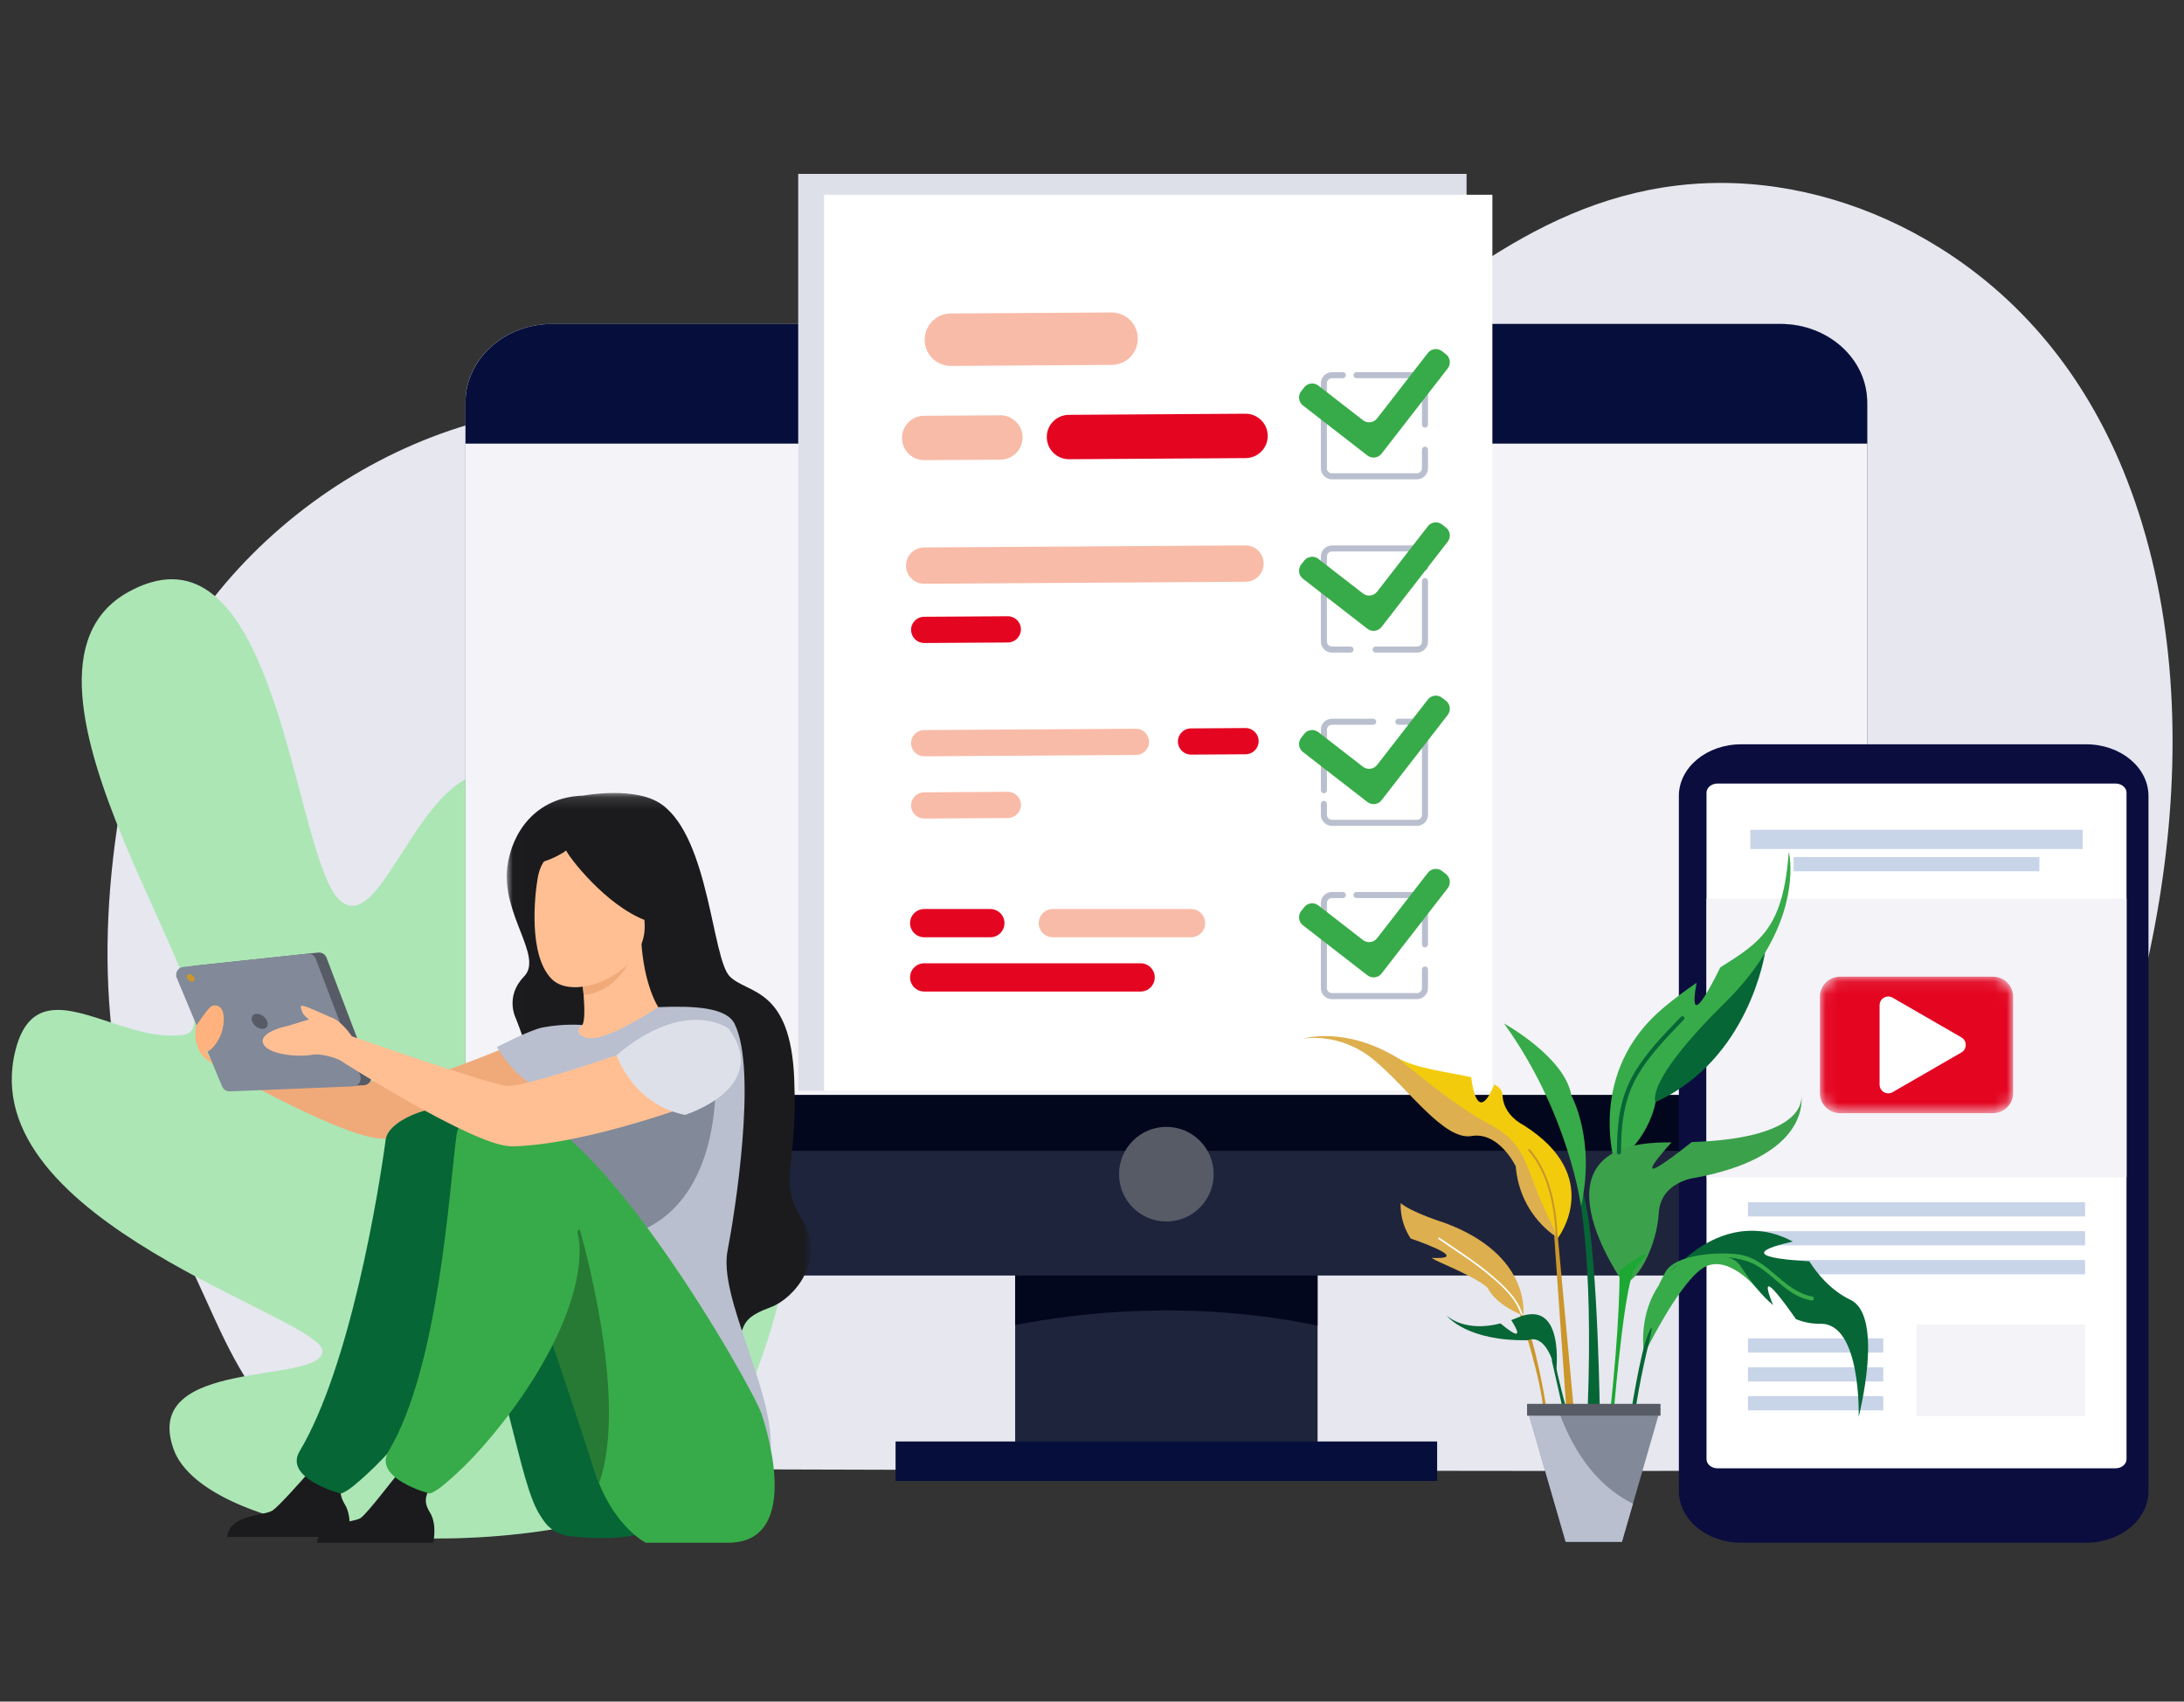
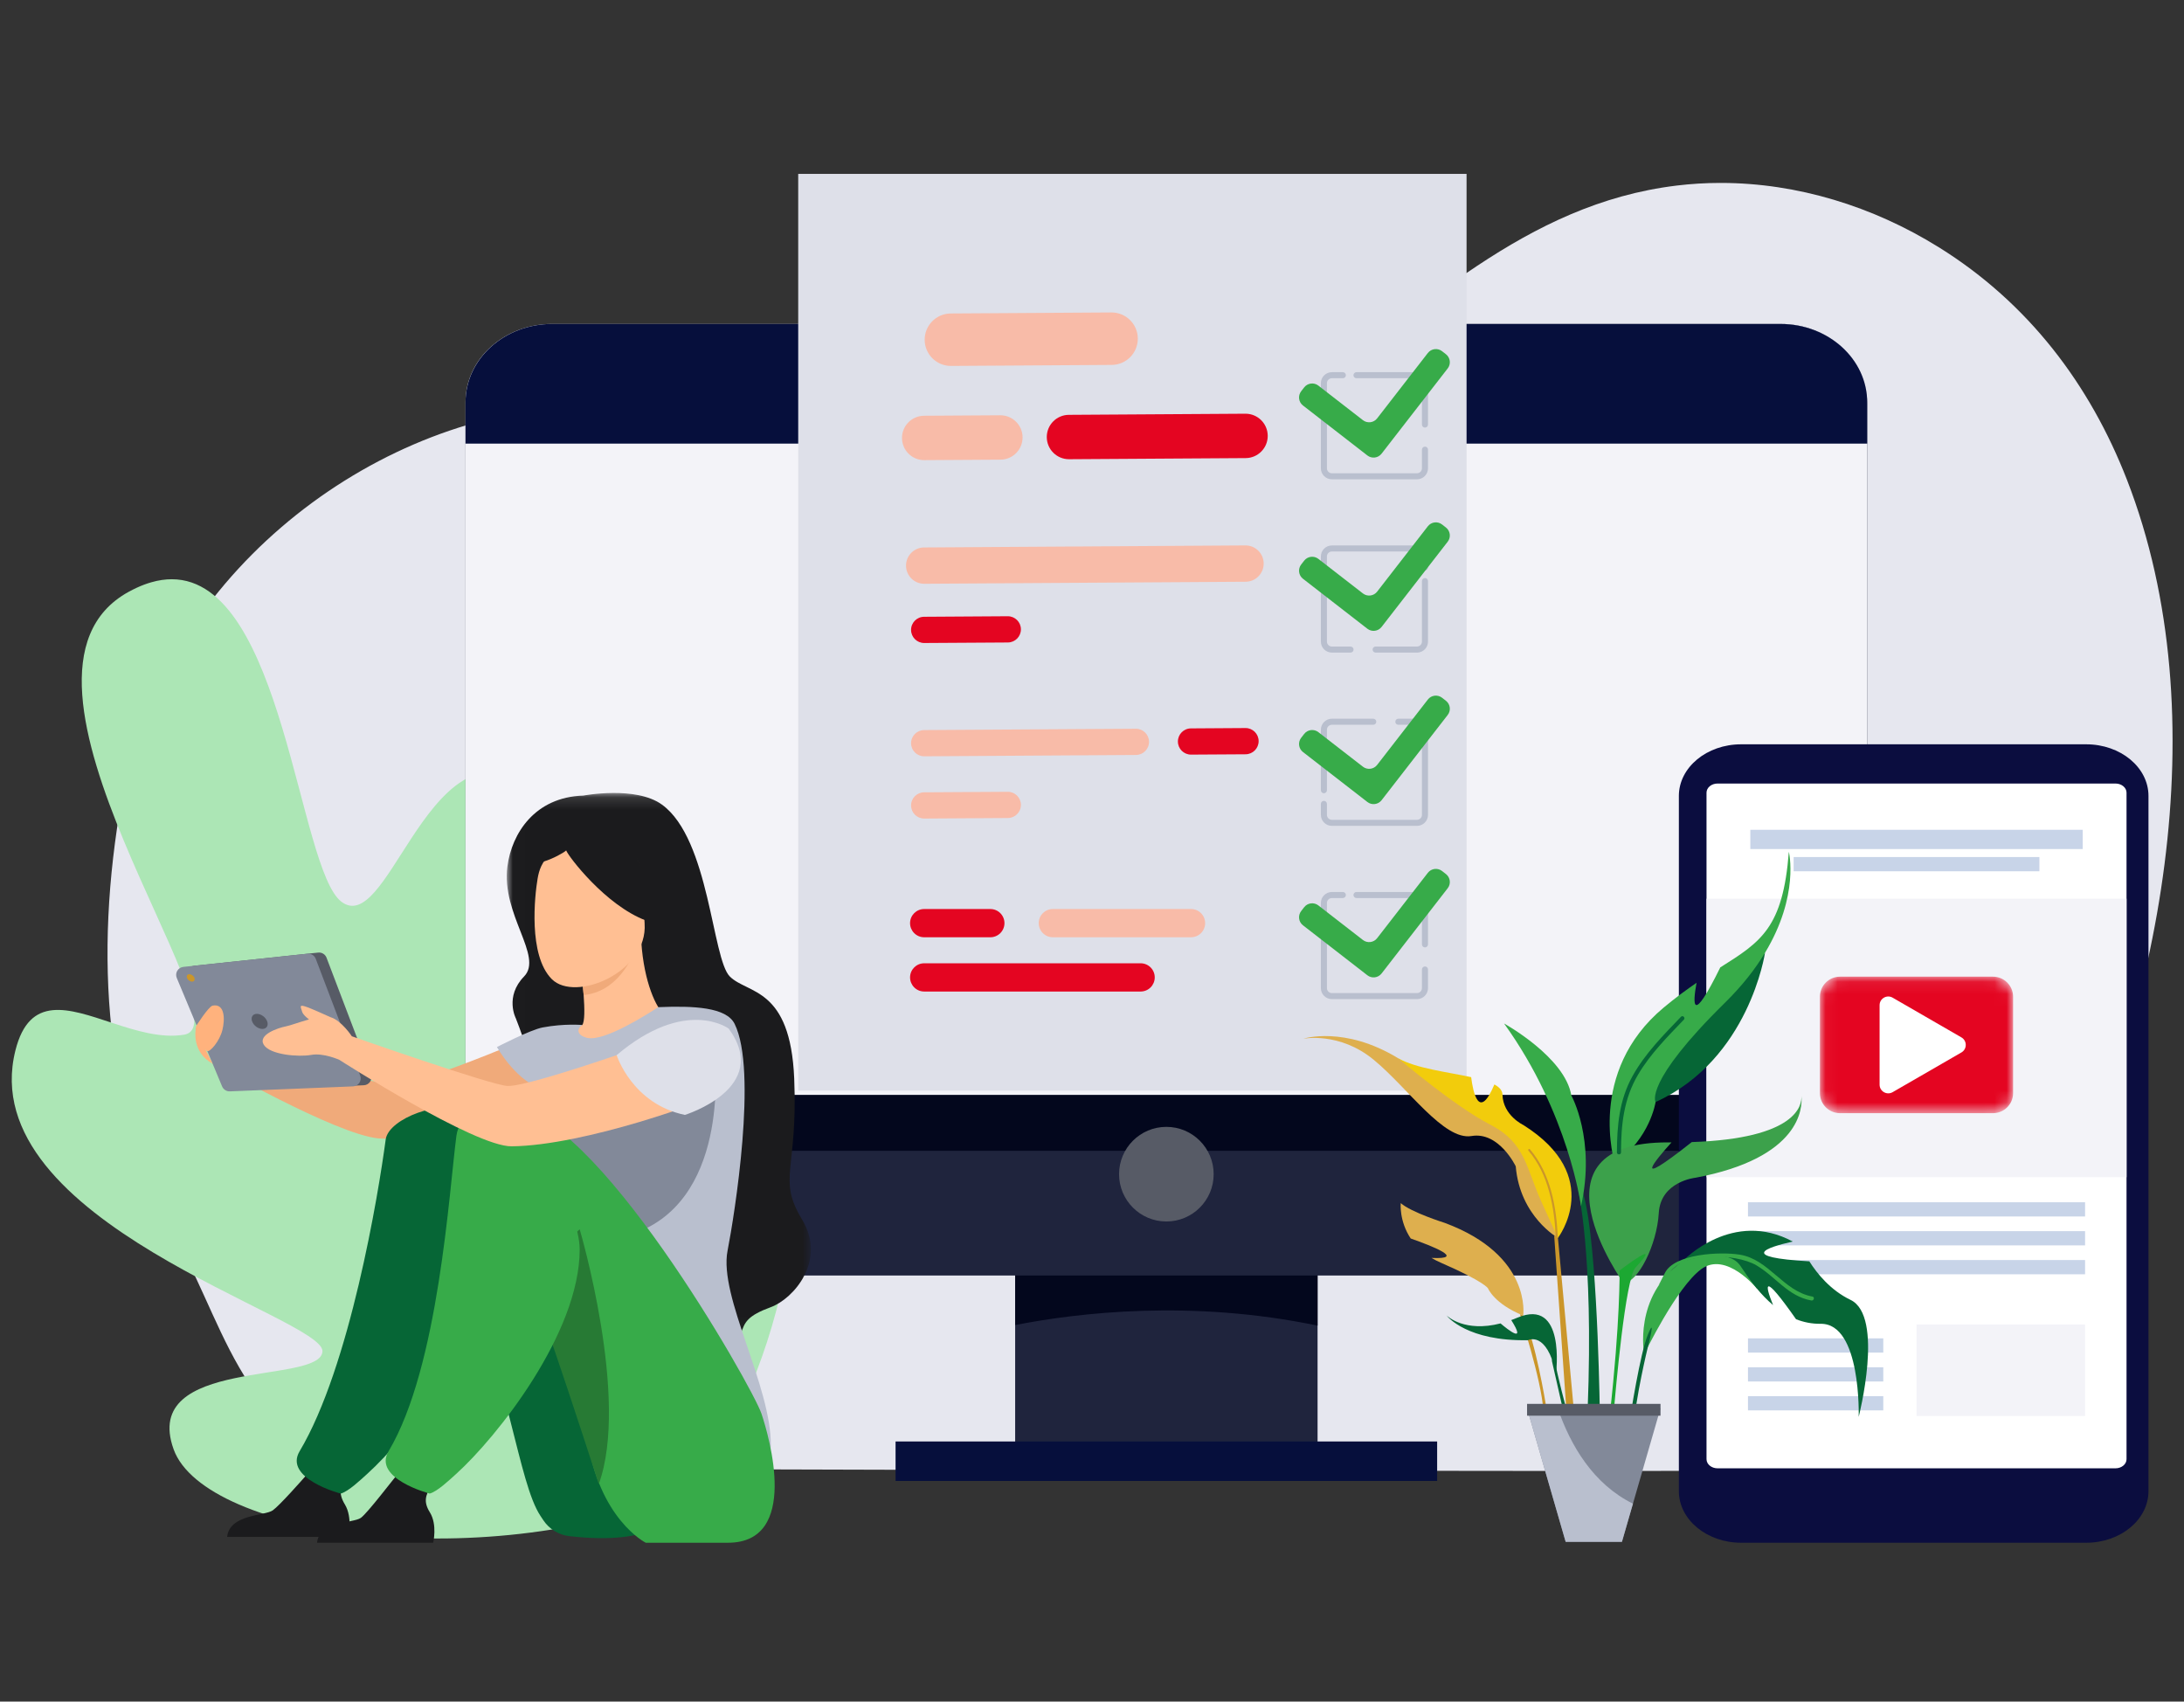
<svg xmlns="http://www.w3.org/2000/svg" xmlns:xlink="http://www.w3.org/1999/xlink" width="181" height="141" viewBox="0 0 181 141">
  <rect x="0" y="0" width="181" height="141" fill="#333333" stroke="none" />
  <defs>
    <path id="97lo6or9va" d="M1.694.068C.775.068.03.812.03 1.731v7.986c0 .918.744 1.663 1.663 1.663h12.683c.919 0 1.663-.745 1.663-1.663V1.731c0-.919-.744-1.663-1.663-1.663H1.694z" />
    <path id="nkue4emtyc" d="M0.008 0.127L25.21 0.127 25.21 44.978 0.008 44.978z" />
  </defs>
  <g fill="none" fill-rule="evenodd">
    <g>
      <g>
        <g>
          <g>
            <g>
              <path fill="#E6E7EF" d="M141.574 1.158c-1.198.002-2.395.074-3.588.218-12.648 1.53-21.065 10.417-31.282 17.454-9.914 6.828-21.71 10.383-33.301 7.128-9.273-2.604-18.189-6.933-27.977-6.183-16.369 1.254-33.131 14.381-36.328 32.533-2.25 12.778-1.528 25.763 4.76 36.832 3.984 7.014 5.77 17.698 17.708 18.602 6.476.05 12.95.044 19.413 0 1.523.008 3.092-.008 4.7 0 29.471.104 89.618.207 89.445.104 12.472.333 14.576-4.77 16.16-6.925 2.896-3.936 5.469-8.153 7.688-12.58 9.083-18.12 13.97-42.91 6.327-62.58-3.058-7.87-8.151-14.642-15.6-19.275-5.462-3.397-11.732-5.316-18.01-5.328h-.115z" transform="translate(-310 -2381) translate(250 1779) translate(0 603) translate(60.975) translate(0 13)" />
              <path fill="#ACE6B5" d="M11.575 34.247c-.392.111-.797.262-1.216.455l-.004.002c-.222.103-.447.216-.676.342-12.603 6.932 10.006 35.795 4.604 36.693-1.916.318-4.003-.333-5.98-.984-3.598-1.186-6.83-2.37-8 2.287C-3.27 87.285 25.88 95.172 25.75 97.977c-.13 2.805-15.111.417-12.335 8.122 2.573 7.14 25.94 10.703 43.355 3.263.504-.215 13.376-20.945 4.881-33.626-5.16-7.703-8.437-2.902-11.137 1.898-1.745 3.101-3.25 6.202-4.866 5.932-4.12-.69 5.822-26.523-2.43-32.399-4.56-3.245-7.637.543-10.122 4.332-2.177 3.318-3.9 6.637-5.769 5.228-3.584-2.7-4.797-26.726-14.066-26.729-.535 0-1.095.08-1.686.249" transform="translate(-310 -2381) translate(250 1779) translate(0 603) translate(60.975) translate(0 13)" />
              <path fill="#1F243D" d="M83.157 108.254L108.219 108.254 108.219 89.187 83.157 89.187z" transform="translate(-310 -2381) translate(250 1779) translate(0 603) translate(60.975) translate(0 13)" />
              <path fill="#03071D" d="M108.219 89.187v6.66c-10.45-2.177-19.801-1.079-25.062-.047v-6.613h25.062z" transform="translate(-310 -2381) translate(250 1779) translate(0 603) translate(60.975) translate(0 13)" />
              <path fill="#060F3C" d="M73.246 108.718L118.129 108.718 118.129 105.447 73.246 105.447z" transform="translate(-310 -2381) translate(250 1779) translate(0 603) translate(60.975) translate(0 13)" />
              <path fill="#1F243D" d="M153.77 19.458v72.237H37.606V19.458c0-3.652 3.214-6.613 7.178-6.613H146.59c3.965 0 7.179 2.96 7.179 6.613" transform="translate(-310 -2381) translate(250 1779) translate(0 603) translate(60.975) translate(0 13)" />
              <path fill="#F3F3F8" d="M153.77 19.312V76.74H37.606V19.312c0-3.573 3.214-6.468 7.178-6.468H146.59c.193 0 .384.007.573.02.306.022.607.061.9.117 3.038.57 5.37 2.87 5.672 5.704.023.206.034.415.034.627" transform="translate(-310 -2381) translate(250 1779) translate(0 603) translate(60.975) translate(0 13)" />
              <path fill="#060F3C" d="M153.77 19.341v3.42H37.606v-3.42c0-3.588 3.214-6.496 7.178-6.496h101.807c3.965 0 7.18 2.908 7.18 6.496" transform="translate(-310 -2381) translate(250 1779) translate(0 603) translate(60.975) translate(0 13)" />
              <path fill="#03071D" d="M53.094 81.36L143.828 81.36 143.828 76.74 53.094 76.74z" transform="translate(-310 -2381) translate(250 1779) translate(0 603) translate(60.975) translate(0 13)" />
              <path fill="#575B66" d="M99.608 83.297c0 2.165-1.755 3.92-3.92 3.92s-3.92-1.755-3.92-3.92 1.755-3.92 3.92-3.92 3.92 1.755 3.92 3.92" transform="translate(-310 -2381) translate(250 1779) translate(0 603) translate(60.975) translate(0 13)" />
              <path fill="#DEE0E9" d="M65.177 76.378L120.567 76.378 120.567 0.409 65.177 0.409z" transform="translate(-310 -2381) translate(250 1779) translate(0 603) translate(60.975) translate(0 13)" />
-               <path fill="#FFF" d="M67.317 76.378L122.707 76.378 122.707 2.137 67.317 2.137z" transform="translate(-310 -2381) translate(250 1779) translate(0 603) translate(60.975) translate(0 13)" />
              <path fill="#F8BBA8" d="M77.831 16.323c-1.194 0-2.166-.964-2.173-2.16-.008-1.2.96-2.18 2.16-2.187l13.316-.084h.014c1.194 0 2.165.964 2.173 2.16.007 1.2-.96 2.18-2.16 2.187l-13.316.084h-.014" transform="translate(-310 -2381) translate(250 1779) translate(0 603) translate(60.975) translate(0 13)" />
              <path fill="#E40521" d="M87.617 24.053c-1.01 0-1.833-.816-1.84-1.828-.005-1.015.813-1.844 1.829-1.85l14.631-.093h.012c1.01 0 1.833.816 1.84 1.828.006 1.016-.813 1.844-1.828 1.85l-14.632.093h-.012z" transform="translate(-310 -2381) translate(250 1779) translate(0 603) translate(60.975) translate(0 13)" />
              <path fill="#F8BBA8" d="M75.617 24.129c-1.01 0-1.832-.816-1.839-1.828-.006-1.015.812-1.844 1.828-1.85l6.315-.04h.012c1.01 0 1.833.815 1.839 1.827.006 1.016-.812 1.845-1.828 1.851l-6.315.04h-.012zM75.617 34.374c-.827 0-1.5-.667-1.505-1.495-.005-.831.664-1.51 1.495-1.514l26.632-.169h.01c.826 0 1.5.668 1.504 1.496.006.83-.664 1.509-1.495 1.514l-26.632.168h-.01" transform="translate(-310 -2381) translate(250 1779) translate(0 603) translate(60.975) translate(0 13)" />
              <path fill="#E40521" d="M75.617 39.282c-.597 0-1.083-.482-1.087-1.08-.004-.6.48-1.09 1.08-1.093l6.93-.044h.008c.597 0 1.083.482 1.086 1.08.004.6-.48 1.09-1.08 1.094l-6.93.043h-.007zM97.731 48.531c-.597 0-1.083-.482-1.087-1.08-.003-.6.48-1.09 1.08-1.093l4.518-.029h.007c.597 0 1.083.482 1.086 1.08.004.6-.48 1.09-1.08 1.094l-4.517.028h-.007z" transform="translate(-310 -2381) translate(250 1779) translate(0 603) translate(60.975) translate(0 13)" />
              <path fill="#F8BBA8" d="M75.617 48.671c-.597 0-1.083-.482-1.087-1.08-.004-.6.48-1.09 1.08-1.094l17.548-.11h.007c.597 0 1.083.482 1.086 1.08.004.6-.48 1.09-1.08 1.093l-17.547.111h-.007zM75.617 53.829c-.597 0-1.083-.482-1.087-1.08-.004-.6.48-1.09 1.08-1.094l6.93-.043h.008c.597 0 1.083.482 1.086 1.08.004.6-.48 1.09-1.08 1.093l-6.93.044h-.007zM97.732 63.666H86.279c-.646 0-1.17-.524-1.17-1.17 0-.647.524-1.17 1.17-1.17h11.453c.646 0 1.17.523 1.17 1.17 0 .646-.524 1.17-1.17 1.17" transform="translate(-310 -2381) translate(250 1779) translate(0 603) translate(60.975) translate(0 13)" />
              <path fill="#E40521" d="M81.099 63.666h-5.482c-.646 0-1.17-.524-1.17-1.17 0-.647.524-1.17 1.17-1.17H81.1c.646 0 1.17.523 1.17 1.17 0 .646-.524 1.17-1.17 1.17M93.555 68.162H75.617c-.646 0-1.17-.524-1.17-1.17 0-.647.524-1.17 1.17-1.17h17.938c.647 0 1.17.523 1.17 1.17 0 .646-.523 1.17-1.17 1.17" transform="translate(-310 -2381) translate(250 1779) translate(0 603) translate(60.975) translate(0 13)" />
              <path fill="#B9BFCE" d="M117.12 21.432c-.138 0-.25-.112-.25-.25v-3.43c0-.226-.185-.41-.412-.41h-5.014c-.139 0-.251-.113-.251-.251 0-.139.112-.251.25-.251h5.015c.504 0 .913.41.913.913v3.428c0 .139-.112.251-.25.251M116.458 25.718h-7.053c-.503 0-.913-.41-.913-.912v-7.053c0-.504.41-.913.913-.913h.91c.139 0 .251.112.251.25 0 .14-.112.251-.25.251h-.91c-.228 0-.412.185-.412.412v7.053c0 .226.184.41.411.41h7.053c.227 0 .411-.184.411-.41v-1.547c0-.138.113-.25.251-.25.139 0 .251.112.251.25v1.547c0 .503-.41.912-.913.912" transform="translate(-310 -2381) translate(250 1779) translate(0 603) translate(60.975) translate(0 13)" />
              <path fill="#37AB49" d="M117.358 15.251l-4.203 5.418c-.284.366-.811.432-1.177.148l-3.693-2.864c-.366-.284-.893-.217-1.177.149l-.249.32c-.284.367-.217.894.149 1.178l5.339 4.142c.366.284.894.217 1.178-.15l5.48-7.064c.284-.366.217-.893-.15-1.177l-.32-.249c-.366-.284-.893-.217-1.177.149" transform="translate(-310 -2381) translate(250 1779) translate(0 603) translate(60.975) translate(0 13)" />
              <path fill="#B9BFCE" d="M116.458 40.077h-3.429c-.138 0-.25-.113-.25-.251 0-.139.112-.251.25-.251h3.43c.226 0 .41-.185.41-.412V34.15c0-.138.113-.25.251-.25.139 0 .251.112.251.25v5.014c0 .504-.41.914-.913.914M110.952 40.077h-1.547c-.503 0-.913-.41-.913-.914v-7.052c0-.504.41-.913.913-.913h7.053c.504 0 .913.41.913.913v.91c0 .138-.112.25-.25.25-.14 0-.251-.112-.251-.25v-.91c0-.227-.185-.412-.412-.412h-7.053c-.226 0-.411.185-.411.412v7.052c0 .227.185.412.411.412h1.547c.138 0 .25.112.25.25 0 .14-.112.252-.25.252" transform="translate(-310 -2381) translate(250 1779) translate(0 603) translate(60.975) translate(0 13)" />
              <path fill="#37AB49" d="M117.358 29.609l-4.203 5.418c-.284.366-.811.432-1.177.148l-3.693-2.864c-.366-.284-.893-.217-1.177.149l-.249.32c-.284.367-.217.894.149 1.178l5.339 4.142c.366.284.894.217 1.178-.15l5.48-7.064c.284-.366.217-.893-.15-1.177l-.32-.249c-.366-.284-.893-.217-1.177.149" transform="translate(-310 -2381) translate(250 1779) translate(0 603) translate(60.975) translate(0 13)" />
              <path fill="#B9BFCE" d="M108.743 51.734c-.138 0-.25-.112-.25-.251v-5.014c0-.504.409-.913.912-.913h3.43c.138 0 .25.112.25.25 0 .139-.112.251-.25.251h-3.43c-.226 0-.41.185-.41.412v5.014c0 .139-.113.25-.252.25M116.458 54.434h-7.053c-.503 0-.913-.41-.913-.913v-.91c0-.138.113-.25.251-.25.139 0 .251.112.251.25v.91c0 .227.184.412.411.412h7.053c.227 0 .411-.185.411-.412V46.47c0-.227-.184-.412-.41-.412h-1.547c-.138 0-.25-.112-.25-.25 0-.139.112-.251.25-.251h1.546c.504 0 .913.41.913.913v7.052c0 .504-.41.913-.913.913" transform="translate(-310 -2381) translate(250 1779) translate(0 603) translate(60.975) translate(0 13)" />
              <path fill="#37AB49" d="M117.358 43.967l-4.203 5.418c-.284.366-.811.432-1.177.148l-3.693-2.864c-.366-.284-.893-.217-1.177.149l-.249.32c-.284.367-.217.894.149 1.178l5.339 4.141c.366.285.894.218 1.178-.148l5.48-7.065c.284-.366.217-.893-.15-1.177l-.32-.249c-.366-.284-.893-.217-1.177.149" transform="translate(-310 -2381) translate(250 1779) translate(0 603) translate(60.975) translate(0 13)" />
              <path fill="#B9BFCE" d="M117.12 64.506c-.138 0-.25-.112-.25-.25v-3.43c0-.226-.185-.41-.412-.41h-5.014c-.139 0-.251-.113-.251-.251 0-.139.112-.251.25-.251h5.015c.504 0 .913.41.913.913v3.428c0 .139-.112.251-.25.251M116.458 68.792h-7.053c-.503 0-.913-.41-.913-.913v-7.052c0-.504.41-.913.913-.913h.91c.139 0 .251.112.251.25 0 .139-.112.251-.25.251h-.91c-.228 0-.412.185-.412.412v7.052c0 .227.184.412.411.412h7.053c.227 0 .411-.185.411-.412v-1.546c0-.138.113-.25.251-.25.139 0 .251.112.251.25v1.546c0 .504-.41.913-.913.913" transform="translate(-310 -2381) translate(250 1779) translate(0 603) translate(60.975) translate(0 13)" />
              <path fill="#37AB49" d="M117.358 58.325l-4.203 5.417c-.284.367-.811.433-1.177.15l-3.693-2.865c-.366-.284-.893-.217-1.177.149l-.249.32c-.284.367-.217.894.149 1.178l5.339 4.142c.366.284.894.217 1.178-.15l5.48-7.064c.284-.366.217-.893-.15-1.177l-.32-.249c-.366-.284-.893-.217-1.177.149" transform="translate(-310 -2381) translate(250 1779) translate(0 603) translate(60.975) translate(0 13)" />
              <g>
                <g>
                  <path fill="#0B0D3F" d="M33.756 0H5.163C2.31 0 0 1.915 0 4.278v57.607c0 2.362 2.311 4.277 5.163 4.277h28.593c2.852 0 5.163-1.915 5.163-4.277V4.278C38.919 1.915 36.608 0 33.756 0" transform="translate(-310 -2381) translate(250 1779) translate(0 603) translate(60.975) translate(0 13) translate(138.162 47.676)" />
                  <path fill="#FFF" d="M37.1 4.01v55.227c0 .419-.41.758-.916.758H3.208c-.507 0-.917-.34-.917-.758V4.01c0-.419.41-.759.917-.759h32.976c.506 0 .917.34.917.76" transform="translate(-310 -2381) translate(250 1779) translate(0 603) translate(60.975) translate(0 13) translate(138.162 47.676)" />
                </g>
                <path fill="#F3F3F8" d="M2.291 35.872L37.101 35.872 37.101 12.795 2.291 12.795z" transform="translate(-310 -2381) translate(250 1779) translate(0 603) translate(60.975) translate(0 13) translate(138.162 47.676)" />
                <path fill="#C8D4E8" d="M5.922 8.68L33.469 8.68 33.469 7.084 5.922 7.084zM9.513 10.522L29.879 10.522 29.879 9.342 9.513 9.342zM5.727 39.127L33.664 39.127 33.664 37.948 5.727 37.948zM5.727 41.522L33.664 41.522 33.664 40.342 5.727 40.342zM5.727 43.916L33.664 43.916 33.664 42.737 5.727 42.737z" transform="translate(-310 -2381) translate(250 1779) translate(0 603) translate(60.975) translate(0 13) translate(138.162 47.676)" />
                <path fill="#F3F3F8" d="M19.696 55.661L33.664 55.661 33.664 48.079 19.696 48.079z" transform="translate(-310 -2381) translate(250 1779) translate(0 603) translate(60.975) translate(0 13) translate(138.162 47.676)" />
                <path fill="#C8D4E8" d="M5.727 50.406L16.941 50.406 16.941 49.227 5.727 49.227zM5.727 52.8L16.941 52.8 16.941 51.621 5.727 51.621zM5.727 55.194L16.941 55.194 16.941 54.015 5.727 54.015z" transform="translate(-310 -2381) translate(250 1779) translate(0 603) translate(60.975) translate(0 13) translate(138.162 47.676)" />
                <g transform="translate(-310 -2381) translate(250 1779) translate(0 603) translate(60.975) translate(0 13) translate(138.162 47.676) translate(11.66 19.187)">
                  <mask id="bbovczlbub" fill="#fff">
                    <use xlink:href="#97lo6or9va" />
                  </mask>
                  <path fill="#E40521" d="M1.694.068C.775.068.03.812.03 1.731v7.986c0 .918.744 1.663 1.663 1.663h12.683c.919 0 1.663-.745 1.663-1.663V1.731c0-.919-.744-1.663-1.663-1.663H1.694z" mask="url(#bbovczlbub)" />
                </g>
                <path fill="#FFF" d="M23.416 24.287l-5.701-3.292c-.48-.277-1.08.07-1.08.624v6.584c0 .554.6.9 1.08.623l5.701-3.291c.48-.278.48-.97 0-1.248" transform="translate(-310 -2381) translate(250 1779) translate(0 603) translate(60.975) translate(0 13) translate(138.162 47.676)" />
              </g>
              <g>
                <path fill="#066636" d="M38.273 8.525s-1.3 8.846-9.068 12.363c0 0-6.768-.498 9.068-12.363" transform="translate(-310 -2381) translate(250 1779) translate(0 603) translate(60.975) translate(0 13) translate(107.027 56.432)" />
                <path fill="#DEAF4E" d="M21.112 32.147s-3.147-1.762-3.496-5.931c0 0-1.377-2.898-3.666-2.512-2.289.386-5.237-3.945-8.09-6.306C3.008 15.037 0 15.643 0 15.643s3.406-1.105 7.87 1.615c4.464 2.719 6.505 4.44 6.505 4.44l3.972 2.735s3.498 5.818 2.765 7.714" transform="translate(-310 -2381) translate(250 1779) translate(0 603) translate(60.975) translate(0 13) translate(107.027 56.432)" />
                <path fill="#F2CC0C" d="M21.111 32.148l-1.334-2.921c-1.334-2.919-1.325-4.952-4.293-6.478-2.921-1.498-7.47-5.368-7.612-5.49 1.483.843 4.087 1.14 6.05 1.566.148 1.195.633 3.688 1.924.607.413.22.66.491.67.836.045 1.729 1.715 2.515 1.715 2.515 6.809 4.269 2.88 9.365 2.88 9.365" transform="translate(-310 -2381) translate(250 1779) translate(0 603) translate(60.975) translate(0 13) translate(107.027 56.432)" />
                <path fill="#37AB49" d="M38.27 8.528c-.787 1.307-1.862 2.702-3.318 4.133-6.761 6.649-5.747 8.227-5.747 8.227s-.45 3.042-3.38 5.07c0 0-2.367-7.55 4.056-12.902.98-.816 1.887-1.479 2.72-2.05-.33 1.786-.407 3.55 1.966-1.275 3.372-2.125 5.195-3.263 5.682-9.579 0 0 .901 3.609-1.98 8.376" transform="translate(-310 -2381) translate(250 1779) translate(0 603) translate(60.975) translate(0 13) translate(107.027 56.432)" />
                <path fill="#7447FD" d="M41.296 20.372c-.005-.068-.015-.12-.02-.152.008.034.018.086.02.152" transform="translate(-310 -2381) translate(250 1779) translate(0 603) translate(60.975) translate(0 13) translate(107.027 56.432)" />
                <path fill="#3CA14B" d="M32.5 27.162s-2.883.3-3.031 2.93c-.151 2.628-1.729 5.784-2.93 5.784 0 0-8.416-11.72 3.755-11.644h.232c-1.27 1.404-3.548 4.107 1.679-.027 8.675-.295 9.135-3.04 9.087-3.822.095.973-.04 5.136-8.792 6.78" transform="translate(-310 -2381) translate(250 1779) translate(0 603) translate(60.975) translate(0 13) translate(107.027 56.432)" />
                <path fill="#1CA832" d="M26.222 34.842s.065 4.19-.824 12.078c.177 0 .324-.134.339-.31.153-1.825.968-11.114 1.806-12.01 2.468-2.645-1.32.242-1.32.242" transform="translate(-310 -2381) translate(250 1779) translate(0 603) translate(60.975) translate(0 13) translate(107.027 56.432)" />
                <path fill="#066636" d="M22.75 28.042s1.337 5.239.824 18.353c-.011.293.227.535.52.525.274-.01.49-.235.486-.51-.044-2.661-.311-15.319-1.506-18.305l-.324-.063z" transform="translate(-310 -2381) translate(250 1779) translate(0 603) translate(60.975) translate(0 13) translate(107.027 56.432)" />
                <path fill="#CB962A" d="M20.801 31.944l1.047 14.975c.013.173.162.303.335.29.175-.012.306-.166.29-.34l-1.361-14.722-.31-.203z" transform="translate(-310 -2381) translate(250 1779) translate(0 603) translate(60.975) translate(0 13) translate(107.027 56.432)" />
                <path fill="#066636" d="M26.34 25.06c.006-2.304.223-4.438 1.423-6.459 1.012-1.705 2.422-3.118 3.786-4.54.15-.157-.088-.396-.239-.239-1.465 1.528-2.985 3.055-4.019 4.922-1.098 1.982-1.283 4.089-1.29 6.316 0 .218.338.218.339 0" transform="translate(-310 -2381) translate(250 1779) translate(0 603) translate(60.975) translate(0 13) translate(107.027 56.432)" />
                <path fill="#CB962A" d="M21.102 32.09c-.115-2.536-.611-5.31-2.314-7.29-.072-.082-.19.038-.12.12 1.67 1.94 2.152 4.687 2.265 7.17.005.108.174.109.169 0" transform="translate(-310 -2381) translate(250 1779) translate(0 603) translate(60.975) translate(0 13) translate(107.027 56.432)" />
                <path fill="#37AB49" d="M37.598 36.34s-2.538-3.114-4.6-1.611c-2.06 1.502-4.737 7.062-4.737 7.062s-.93-4.809 3.128-7.664c4.057-2.854 6.536 1.428 6.536 1.428l-.327.785z" transform="translate(-310 -2381) translate(250 1779) translate(0 603) translate(60.975) translate(0 13) translate(107.027 56.432)" />
                <path fill="#066636" d="M46.039 46.974s.225-7.758-3.155-7.71c-.738.01-1.418-.134-2.038-.38-2.783-3.973-2.603-2.896-1.904-1.17-.503-.425-.95-.898-1.344-1.374-.004-.007-.011-.014-.018-.022-.55-.665-.996-1.33-1.345-1.853-.94-1.411-3.688-.701-4.569-.428-.15.045-.248.078-.27.085.178-.19 4.217-4.35 9.18-1.674-2.27.509-4.504 1.3 1.372 1.64.634 1.003 1.75 2.394 3.415 3.194 2.817 1.352.676 9.692.676 9.692M28.567 41.178s-1.04 4.254-1.193 6.8c-.006.112-.098.199-.21.199-.13 0-.228-.114-.209-.242.179-1.17.978-6.253 1.612-7.778.718-1.728 0 1.021 0 1.021" transform="translate(-310 -2381) translate(250 1779) translate(0 603) translate(60.975) translate(0 13) translate(107.027 56.432)" />
                <path fill="#37AB49" d="M30.27 35.219c.98-1.968 5.582-1.807 7.286-.803 1.612.95 2.612 2.563 4.556 2.916.213.038.304-.288.09-.326-2.418-.438-3.592-3.085-6.026-3.473-1.634-.26-5.406-.076-6.198 1.515-.097.195-.624 1.228-.527 1.033l.819-.862zM22.222 20.34s2.042 3.651.804 9.181c0 0-1.002-7.685-6.377-15.141 0 0 5.05 2.783 5.573 5.96" transform="translate(-310 -2381) translate(250 1779) translate(0 603) translate(60.975) translate(0 13) translate(107.027 56.432)" />
                <path fill="#DEAF4E" d="M18.233 38.579c-2.403-.97-2.914-2.248-2.914-2.248s-.25-.535-3.906-2.128c-.283-.123-.542-.256-.778-.398 2.92.135.041-.991-1.723-1.609-.974-1.456-.828-2.933-.828-2.933.867.766 3.642 1.636 3.642 1.636 7.27 2.698 6.507 7.68 6.507 7.68" transform="translate(-310 -2381) translate(250 1779) translate(0 603) translate(60.975) translate(0 13) translate(107.027 56.432)" />
-                 <path fill="#FFF" d="M18.247 38.707c-.36-1.467-1.49-2.496-2.596-3.448-1.359-1.171-2.892-2.115-4.363-3.134-.074-.051-.144.07-.07.12 1.371.952 2.798 1.835 4.085 2.902 1.17.97 2.433 2.065 2.81 3.597.02.087.156.05.134-.037" transform="translate(-310 -2381) translate(250 1779) translate(0 603) translate(60.975) translate(0 13) translate(107.027 56.432)" />
                <path fill="#066636" d="M20.614 42.342l1.108 4.886c.02.092.115.145.204.116.08-.027.125-.11.103-.19-.191-.706-1.03-3.82-1.175-4.892-.164-1.212-.24.08-.24.08" transform="translate(-310 -2381) translate(250 1779) translate(0 603) translate(60.975) translate(0 13) translate(107.027 56.432)" />
                <path fill="#CB962A" d="M17.965 38.466s1.768 5.374 1.94 7.976c.005.084.08.145.163.132.077-.012.13-.084.118-.161-.14-.875-.933-5.658-1.953-7.833l-.268-.114z" transform="translate(-310 -2381) translate(250 1779) translate(0 603) translate(60.975) translate(0 13) translate(107.027 56.432)" />
                <path fill="#066636" d="M20.954 43.356c-.797-3.552-2.322-2.732-2.322-2.732-5.015.09-6.653-1.927-6.748-2.05.086.08 1.507 1.418 4.472.658.61.518 2.175 1.757.888-.275.165-.06.333-.126.506-.2 4.026-1.699 3.204 4.6 3.204 4.6" transform="translate(-310 -2381) translate(250 1779) translate(0 603) translate(60.975) translate(0 13) translate(107.027 56.432)" />
                <path fill="#828999" d="M18.555 46.27L21.753 57.329 26.416 57.329 27.329 54.17 29.613 46.27z" transform="translate(-310 -2381) translate(250 1779) translate(0 603) translate(60.975) translate(0 13) translate(107.027 56.432)" />
                <path fill="#B9BFCE" d="M18.555 46.27l3.198 11.059h4.663l.913-3.16c-3.284-1.624-5.16-4.795-6.232-7.899h-2.542z" transform="translate(-310 -2381) translate(250 1779) translate(0 603) translate(60.975) translate(0 13) translate(107.027 56.432)" />
                <path fill="#575B66" d="M18.555 46.878L29.613 46.878 29.613 45.898 18.555 45.898z" transform="translate(-310 -2381) translate(250 1779) translate(0 603) translate(60.975) translate(0 13) translate(107.027 56.432)" />
              </g>
              <g>
                <path fill="#F0AA7A" d="M31.978 19.275s-11.803 5.143-13.946 5.05c-2.142-.094-15.345-4.022-15.345-4.022l.336 2.27s10.19 5.86 13.751 6.193c3.507.328 15.499-3.147 16.656-3.88 1.158-.734 1.913-4.868-1.452-5.61" transform="translate(-310 -2381) translate(250 1779) translate(0 603) translate(60.975) translate(0 13) translate(13.622 51.568)" />
                <g transform="translate(-310 -2381) translate(250 1779) translate(0 603) translate(60.975) translate(0 13) translate(13.622 51.568) translate(27.393 .014)">
                  <mask id="vxd8a1f39d" fill="#fff">
                    <use xlink:href="#nkue4emtyc" />
                  </mask>
                  <path fill="#1B1B1D" d="M12.882 1.1c3.928 2.869 4.14 12.76 5.611 14.233 1.473 1.473 5.022.844 5.338 8.468.316 7.624-1.413 8.26.646 11.664 2.06 3.403-.685 6.567-2.586 7.269-1.901.701-2.183 1.215-2.486 2.244 0 0-16.22-8.31-16.237-14.206-.012-3.93-.816-7.923-2.412-11.98 0 0-.935-1.791.686-3.46 1.62-1.667-1.902-5.12-1.38-9.118C.42 3.47 2.346.463 6.358.344c0 0 4.355-.828 6.524.756z" mask="url(#vxd8a1f39d)" />
                </g>
                <path fill="#FFBF93" d="M30.544 24.892c1.036.719 2.336 1.312 3.968 1.688 6.117 1.414 8.46-3.756 9.341-7.305-.834-.477-1.619-.582-2.072-.636-.442-.053-.907-.087-1.292-.106-.687-.526-1.71-2.68-1.937-6.023l-.288.078-4.82 1.32s.22 1.532.329 2.98c.083 1.133.097 2.216-.118 2.482-.376.081-.602.134-.602.134l-.002.005c-.065.106-1.464 2.406-2.507 5.383" transform="translate(-310 -2381) translate(250 1779) translate(0 603) translate(60.975) translate(0 13) translate(13.622 51.568)" />
                <path fill="#F0AA7A" d="M33.443 13.908s.222 1.531.33 2.98c2.73-.273 3.998-2.873 4.492-4.3l-4.822 1.32z" transform="translate(-310 -2381) translate(250 1779) translate(0 603) translate(60.975) translate(0 13) translate(13.622 51.568)" />
                <path fill="#FFBF93" d="M38.826 10.955c-.285-4.033.36-6.796-3.791-6.738-4.151.058-4.846 1.653-5.078 3.023-.233 1.37-.796 6.353 1.178 8.328 1.946 1.946 7.976-.58 7.69-4.613z" transform="translate(-310 -2381) translate(250 1779) translate(0 603) translate(60.975) translate(0 13) translate(13.622 51.568)" />
                <path fill="#1B1B1D" d="M32.128 4.245c3.4-2.2 5.886.513 5.886.513.64 2.863 2.847 4.371 2.847 4.371l-1.942 1.574c-3.358-1.27-6.43-5.334-6.594-5.802-.37.383-3.707 2.01-2.337.083.914-1.286 1.69-1.073 2.14-.74z" transform="translate(-310 -2381) translate(250 1779) translate(0 603) translate(60.975) translate(0 13) translate(13.622 51.568)" />
                <path fill="#B9BFCE" d="M45.7 38.072c.585-2.993 2.494-14.95.585-18.797-.685-1.382-3.375-1.507-6.327-1.386-.918.593-4.417 2.834-5.855 2.554l-.08-.019c-.677-.17-.933-.645-.368-1.055.001 0-1.462-.14-3.277.201-1.025.193-3.79 1.624-3.79 1.624s1.392 2.516 3.445 3.384c-.349 3.124.17 4.502 3.41 11.717 2.74 6.098-.369 11.589-.369 11.589s16.12 12.96 16.21 6.36c.067-4.967-4.333-12.347-3.584-16.172" transform="translate(-310 -2381) translate(250 1779) translate(0 603) translate(60.975) translate(0 13) translate(13.622 51.568)" />
                <path fill="#066636" d="M32.593 61.725c-.876-.099-1.666-.579-2.156-1.313l-.249-.375c-1.835-2.777-2.549-11.284-6.676-20.346-1.005-2.206-4.614-2.603-5.597-5.097 0 0-2.422-8.083 4.635-8.322 7.057-.238 18.9 22.492 19.087 24.876.181 2.31 4.665 12.124-9.044 10.577" transform="translate(-310 -2381) translate(250 1779) translate(0 603) translate(60.975) translate(0 13) translate(13.622 51.568)" />
                <path fill="#1B1B1D" d="M4.227 61.79H14.27s.376-1.602-.284-2.692c-.584-.965-.36-1.514.072-2.312-.454.186-1.043.355-1.691.318-.5-.028-1.03-.255-1.494-.525-.432.493-2.283 2.59-2.862 3.006-.656.472-3.583.304-3.785 2.205" transform="translate(-310 -2381) translate(250 1779) translate(0 603) translate(60.975) translate(0 13) translate(13.622 51.568)" />
                <path fill="#828999" d="M44.64 22.41s1.308 11.893-7.17 14.385c-8.478 2.492-10.885-10.943-4.04-11.91 6.845-.966 11.21-2.476 11.21-2.476" transform="translate(-310 -2381) translate(250 1779) translate(0 603) translate(60.975) translate(0 13) translate(13.622 51.568)" />
                <path fill="#066636" d="M17.367 28.86c-.605 4.534-2.966 18.846-7.133 25.828-1.343 2.251 3.384 3.513 3.41 3.507.634-.166 1.69-1.177 2.177-1.616 3.383-3.048 10.25-11.68 10.25-18.601 0-3.374.058-9.819-2.395-11.457-1.511-1.008-6.068.538-6.309 2.339" transform="translate(-310 -2381) translate(250 1779) translate(0 603) translate(60.975) translate(0 13) translate(13.622 51.568)" />
                <g fill="#37AB49">
                  <path d="M10.897 27.518c-.973-6.81-1.82-6.374-3.414-10.325-.492-1.22-1.014-2.454-1.57-3.687-.991-2.197-3.72-1.894-4.69-4.378 0 0-3.788-8.614 3.174-8.851C11.36.039 24.59 23.317 25.35 25.572c.642 1.905 3.206 10.703-2.777 10.703h-6.811s-3.892-1.946-4.865-8.757z" transform="translate(-310 -2381) translate(250 1779) translate(0 603) translate(60.975) translate(0 13) translate(13.622 51.568) translate(23.157 25.995)" />
                </g>
                <path fill="#1B1B1D" d="M21.303 62.27s.36-1.495-.272-2.513c-.56-.9-.345-1.414.07-2.158-.437.173-.047-.159-.669-.194-.48-.026-1.5-.72-1.946-.973-.414.46-2.627 3.392-3.182 3.78-.63.44-3.435.283-3.628 2.058h9.627z" transform="translate(-310 -2381) translate(250 1779) translate(0 603) translate(60.975) translate(0 13) translate(13.622 51.568)" />
                <path fill="#277A34" d="M30.582 44.079c.422-3.495 1.332-6.552 2.862-7.784 0 0 4.16 14.051 1.583 21.11-1.886-5.81-3.368-10.251-4.445-13.326z" transform="translate(-310 -2381) translate(250 1779) translate(0 603) translate(60.975) translate(0 13) translate(13.622 51.568)" />
                <path fill="#37AB49" d="M23.23 28.538c-.604 4.535-1.456 19.168-5.623 26.15-1.343 2.251 3.385 3.513 3.41 3.506.634-.165 1.69-1.176 2.178-1.615 3.382-3.048 10.248-11.68 10.248-18.6 0-3.375-3.96-9.55-6.413-11.187-1.511-1.009-3.56-.055-3.8 1.746" transform="translate(-310 -2381) translate(250 1779) translate(0 603) translate(60.975) translate(0 13) translate(13.622 51.568)" />
                <path fill="#575B66" d="M1.488 14.46l10.286-1.093c.3-.032.584.142.69.424l3.681 9.67c.162.425-.14.882-.593.9l-10.207.412c-.278.011-.533-.151-.64-.407l-3.76-8.99c-.171-.41.1-.87.543-.916" transform="translate(-310 -2381) translate(250 1779) translate(0 603) translate(60.975) translate(0 13) translate(13.622 51.568)" />
                <path fill="#828999" d="M.594 14.553l10.287-1.092c.3-.032.583.142.69.424l3.68 9.67c.162.424-.14.882-.593.9l-10.207.412c-.277.01-.532-.152-.64-.408L.053 15.47c-.172-.41.1-.869.542-.916" transform="translate(-310 -2381) translate(250 1779) translate(0 603) translate(60.975) translate(0 13) translate(13.622 51.568)" />
                <path fill="#575B66" d="M6.296 19.068c-.126-.345.052-.625.397-.625.346 0 .727.28.853.625.126.346-.052.626-.397.626-.346 0-.727-.28-.853-.626" transform="translate(-310 -2381) translate(250 1779) translate(0 603) translate(60.975) translate(0 13) translate(13.622 51.568)" />
                <path fill="#CB962A" d="M.902 15.467c-.062-.17.026-.307.195-.307.17 0 .358.137.42.307.061.17-.027.307-.196.307-.17 0-.357-.138-.419-.307" transform="translate(-310 -2381) translate(250 1779) translate(0 603) translate(60.975) translate(0 13) translate(13.622 51.568)" />
                <path fill="#FFBF93" d="M43.853 19.275s-14.256 5.25-16.398 5.143c-1.385-.07-12.893-4.115-12.893-4.115s-.854-1.314-1.782-1.588c0 0-1.636-.75-2.103-.89-.468-.14-.375.002-.234.445.072.23.334.454.569.636-.787.216-1.563.509-1.925.578-.608.117-2.338.678-1.824 1.52s2.899 1.029 3.928.842c1.028-.187 2.338.411 2.338.411s11.201 7.2 14.28 7.164c6.08-.07 16.338-3.802 17.496-4.536 1.158-.733 1.913-4.867-1.452-5.61" transform="translate(-310 -2381) translate(250 1779) translate(0 603) translate(60.975) translate(0 13) translate(13.622 51.568)" />
                <path fill="#FFB27D" d="M1.654 19.461s1.031-1.632 1.37-1.698c1.028-.204 1.028 1.151.81 2.025-.234.938-1.027 1.823-1.246 1.746-.22-.078-1.177-1.21-.934-2.073" transform="translate(-310 -2381) translate(250 1779) translate(0 603) translate(60.975) translate(0 13) translate(13.622 51.568)" />
                <path fill="#FFB27D" d="M1.615 19.788s-.33 1.83 1.408 2.786l-1.408-2.786z" transform="translate(-310 -2381) translate(250 1779) translate(0 603) translate(60.975) translate(0 13) translate(13.622 51.568)" />
                <path fill="#DEE0E9" d="M36.508 21.864s1.275 4.037 5.654 4.955c0 0 7.232-2.228 3.631-7.154 0 0-3.56-2.645-9.285 2.2" transform="translate(-310 -2381) translate(250 1779) translate(0 603) translate(60.975) translate(0 13) translate(13.622 51.568)" />
              </g>
            </g>
          </g>
        </g>
      </g>
    </g>
  </g>
</svg>